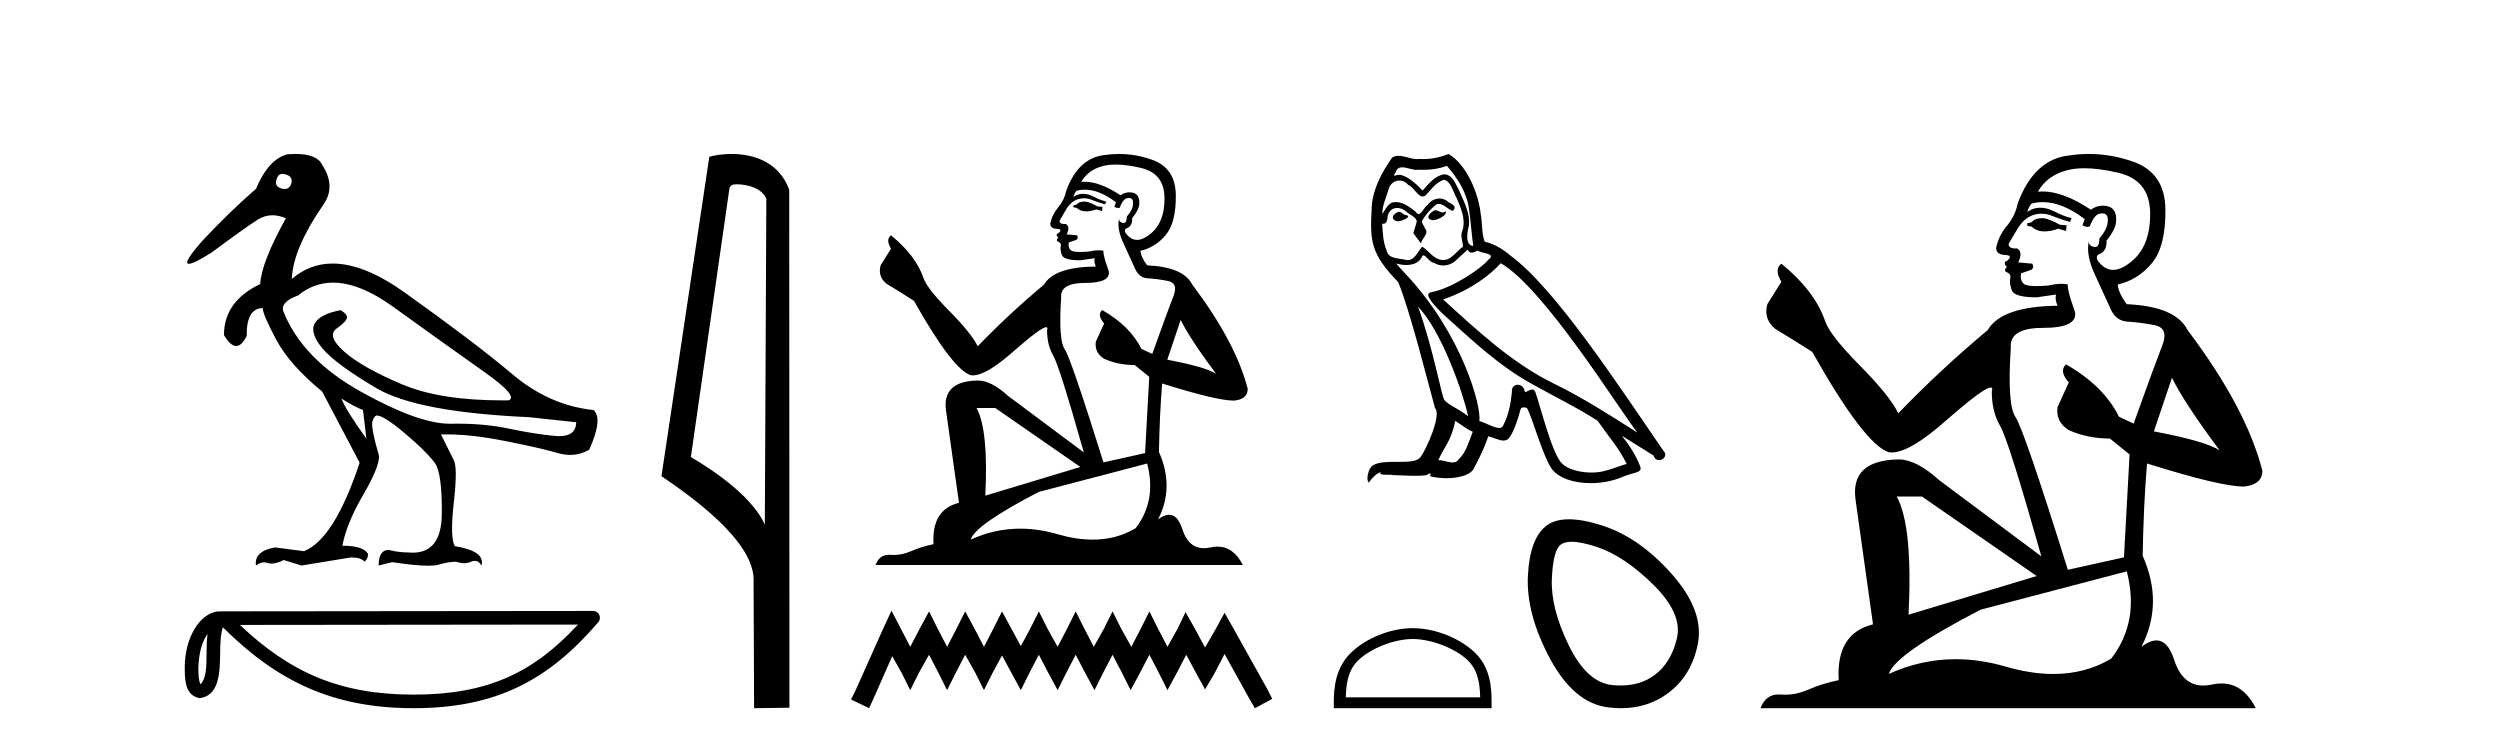
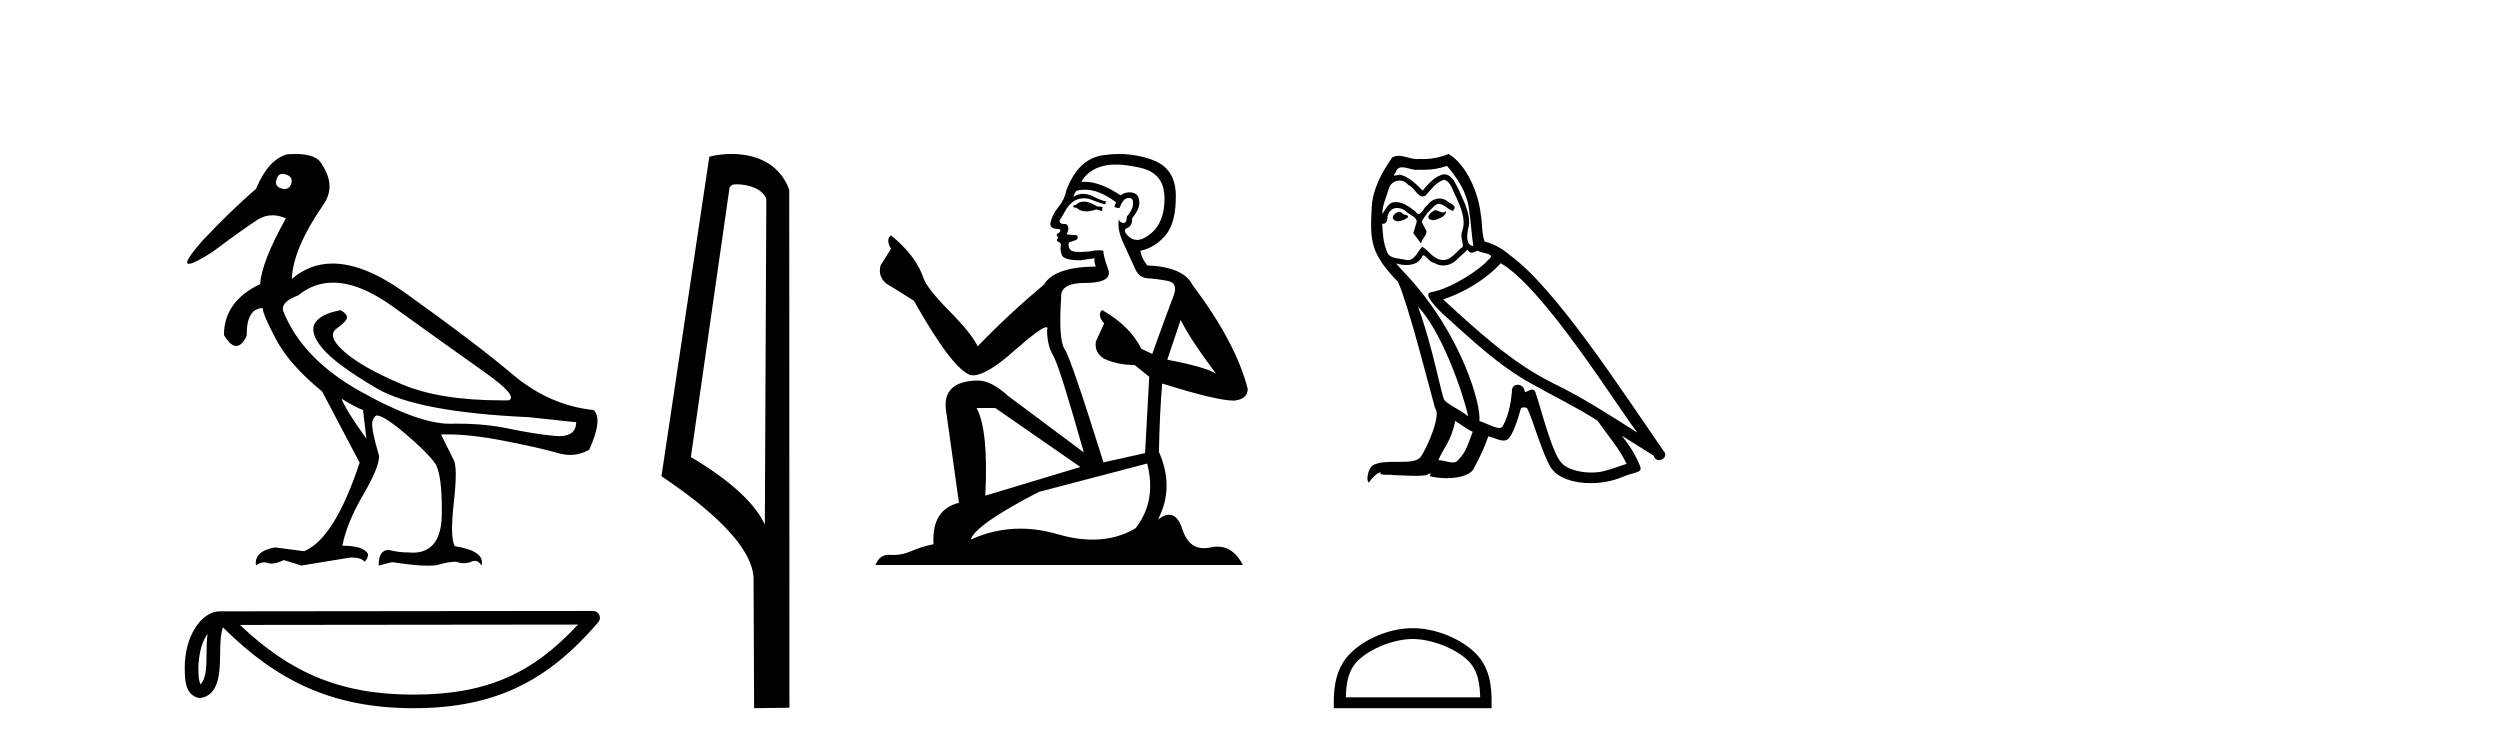
<svg xmlns="http://www.w3.org/2000/svg" width="137.0" height="41.0">
  <path d="M 15.481 9.526 C 15.537 9.526 15.599 9.538 15.667 9.562 C 15.929 9.639 16.029 9.8 15.968 10.047 C 15.898 10.254 15.777 10.358 15.604 10.358 C 15.546 10.358 15.483 10.347 15.413 10.324 C 15.152 10.247 15.067 10.077 15.159 9.816 C 15.216 9.622 15.324 9.526 15.481 9.526 ZM 18.251 15.489 C 19.221 15.489 20.319 15.93 21.544 16.812 C 23.661 18.337 25.335 19.533 26.567 20.403 C 27.798 21.273 28.237 21.785 27.883 21.939 C 27.766 21.94 27.651 21.941 27.537 21.941 C 25.25 21.941 23.415 21.648 22.029 21.061 C 20.574 20.446 19.52 19.849 18.866 19.272 C 18.211 18.694 18.073 18.271 18.45 18.002 C 18.827 17.732 19.016 17.528 19.016 17.39 C 19.016 17.267 18.9 17.136 18.669 16.997 C 17.915 17.136 17.442 17.378 17.249 17.725 C 17.057 18.071 17.199 18.529 17.676 19.099 C 18.154 19.668 19.135 20.392 20.621 21.269 C 22.106 22.147 24.896 22.678 28.991 22.862 L 31.578 23.14 C 31.564 23.647 31.256 23.901 30.655 23.901 C 30.582 23.901 30.505 23.898 30.423 23.89 C 29.669 23.821 28.818 23.686 27.871 23.486 C 27.022 23.307 26.09 23.217 25.074 23.217 C 24.957 23.217 24.839 23.218 24.719 23.22 C 24.697 23.221 24.675 23.221 24.653 23.221 C 23.502 23.221 21.877 22.636 19.778 21.465 C 17.638 20.272 16.222 18.806 15.529 17.066 C 15.406 16.728 15.675 16.435 16.337 16.189 C 16.907 15.722 17.545 15.489 18.251 15.489 ZM 18.715 21.846 C 19.208 22.154 19.601 22.362 19.893 22.47 L 20.078 24.04 C 19.324 22.993 18.869 22.262 18.715 21.846 ZM 16.183 8.437 C 16.05 8.437 15.909 8.442 15.76 8.453 C 15.067 8.623 14.49 9.254 14.028 10.347 C 13.104 11.147 12.134 12.086 11.118 13.164 C 10.355 14.027 10.099 14.458 10.349 14.458 C 10.522 14.458 10.941 14.25 11.603 13.834 C 12.804 12.941 13.639 12.344 14.109 12.044 C 14.367 11.879 14.64 11.797 14.928 11.797 C 15.164 11.797 15.411 11.852 15.667 11.963 C 14.775 13.564 14.305 14.765 14.259 15.566 C 12.935 16.197 12.273 17.128 12.273 18.36 C 12.508 18.76 12.732 18.96 12.943 18.96 C 13.147 18.96 13.339 18.775 13.52 18.406 C 13.504 17.405 13.797 16.897 14.397 16.882 C 14.397 17.113 14.644 17.69 15.136 18.614 C 15.629 19.537 16.468 20.484 17.653 21.454 L 19.708 25.356 C 18.785 28.143 17.769 29.759 16.66 30.206 L 15.067 29.998 C 14.297 30.136 13.951 30.467 14.028 30.991 C 14.176 30.874 14.322 30.816 14.467 30.816 C 14.533 30.816 14.598 30.828 14.663 30.852 C 14.724 30.875 14.793 30.886 14.869 30.886 C 15.053 30.886 15.28 30.821 15.552 30.691 L 16.522 30.991 L 19.2 30.552 C 19.231 30.551 19.261 30.55 19.291 30.55 C 19.613 30.55 19.844 30.628 19.986 30.783 C 20.109 30.66 20.17 30.521 20.17 30.367 C 20.016 30.059 19.547 29.905 18.762 29.905 C 18.916 29.09 19.293 28.166 19.893 27.134 C 20.494 26.103 20.786 25.387 20.771 24.987 C 20.463 23.925 20.343 23.29 20.413 23.082 C 20.482 22.874 20.563 22.77 20.655 22.77 C 20.901 22.77 21.41 23.093 22.179 23.74 C 22.949 24.387 23.495 24.925 23.819 25.356 C 24.096 25.726 24.227 26.665 24.211 28.174 C 24.197 29.582 23.666 30.286 22.619 30.286 C 22.545 30.286 22.467 30.282 22.387 30.275 C 22.033 30.275 21.671 30.229 21.302 30.136 C 20.932 30.136 20.748 30.421 20.748 30.991 L 21.486 30.806 C 22.347 30.936 23.006 31.001 23.463 31.001 C 23.709 31.001 23.897 30.982 24.027 30.945 C 24.396 30.837 24.719 30.783 24.996 30.783 C 25.15 30.837 25.296 30.864 25.432 30.864 C 25.569 30.864 25.697 30.837 25.816 30.783 C 25.889 30.75 25.957 30.734 26.02 30.734 C 26.165 30.734 26.286 30.819 26.382 30.991 C 26.536 30.467 26.051 30.113 24.927 29.929 C 24.742 29.636 24.723 28.839 24.869 27.539 C 25.016 26.238 25.012 25.456 24.858 25.195 L 24.165 23.809 C 24.267 23.806 24.371 23.804 24.477 23.804 C 25.379 23.804 26.426 23.921 27.617 24.156 C 28.949 24.417 29.93 24.641 30.561 24.825 C 30.798 24.895 31.027 24.929 31.249 24.929 C 31.618 24.929 31.966 24.833 32.293 24.641 C 32.801 23.501 32.878 22.778 32.524 22.47 C 30.908 22.301 29.426 21.646 28.079 20.507 C 26.732 19.368 24.769 17.879 22.191 16.039 C 20.699 14.974 19.378 14.442 18.228 14.442 C 17.392 14.442 16.646 14.724 15.991 15.288 C 16.037 14.18 16.606 12.833 17.699 11.247 C 18.192 10.57 18.177 9.831 17.653 9.031 C 17.469 8.635 16.978 8.437 16.183 8.437 Z" style="fill:#000000;stroke:none" />
  <path d="M 11.374 34.735 C 11.334 35.049 11.318 35.419 11.318 35.871 C 11.31 36.329 11.342 37.147 10.986 37.502 C 10.86 37.217 10.883 36.888 10.869 36.584 C 10.901 35.942 10.993 35.275 11.374 34.735 ZM 31.673 34.226 C 29.25 36.842 26.765 38.065 22.658 38.065 C 18.568 38.065 15.855 36.811 13.148 34.246 L 31.673 34.226 ZM 32.504 33.48 C 32.504 33.48 32.504 33.48 32.504 33.48 L 12.071 33.501 C 11.476 33.501 10.986 33.918 10.654 34.477 C 10.323 35.036 10.124 35.772 10.124 36.584 C 10.129 37.245 10.129 38.093 10.923 38.256 C 12.051 38.157 12.045 36.731 12.063 35.871 C 12.063 35.098 12.113 34.657 12.214 34.377 C 15.152 37.298 18.198 38.809 22.658 38.809 C 27.24 38.809 30.096 37.236 32.787 34.095 C 32.881 33.984 32.903 33.829 32.842 33.697 C 32.782 33.564 32.649 33.48 32.504 33.48 Z" style="fill:#000000;stroke:none" />
-   <path d="M 40.383 10.1 C 41.007 10.1 41.772 10.34 41.995 10.89 L 41.913 28.751 L 41.913 28.751 C 41.596 28.034 40.655 26.699 37.86 25.046 L 39.982 10.263 C 40.081 10.157 40.079 10.1 40.383 10.1 ZM 41.913 28.751 L 41.913 28.751 C 41.913 28.751 41.913 28.751 41.913 28.751 L 41.913 28.751 L 41.913 28.751 ZM 40.086 8.437 C 39.608 8.437 39.176 8.505 38.871 8.588 L 36.248 26.094 C 37.635 27.044 41.448 29.648 41.296 31.91 L 41.325 38.809 L 43.261 38.783 L 43.25 10.393 C 42.674 8.837 41.243 8.437 40.086 8.437 Z" style="fill:#000000;stroke:none" />
+   <path d="M 40.383 10.1 C 41.007 10.1 41.772 10.34 41.995 10.89 L 41.913 28.751 L 41.913 28.751 C 41.596 28.034 40.655 26.699 37.86 25.046 L 39.982 10.263 C 40.081 10.157 40.079 10.1 40.383 10.1 ZM 41.913 28.751 L 41.913 28.751 C 41.913 28.751 41.913 28.751 41.913 28.751 L 41.913 28.751 L 41.913 28.751 ZM 40.086 8.437 C 39.608 8.437 39.176 8.505 38.871 8.588 L 36.248 26.094 C 37.635 27.044 41.448 29.648 41.296 31.91 L 41.325 38.809 L 43.261 38.783 L 43.25 10.393 C 42.674 8.837 41.243 8.437 40.086 8.437 " style="fill:#000000;stroke:none" />
  <path d="M 59.482 11.046 Q 59.165 11.046 59.064 11.147 Q 58.975 11.248 58.823 11.248 L 58.823 11.362 L 59 11.388 Q 59.197 11.584 59.523 11.584 Q 59.764 11.584 60.077 11.476 L 60.394 11.565 L 60.419 11.337 L 60.14 11.312 Q 59.735 11.084 59.482 11.046 ZM 61.141 9.018 Q 61.726 9.018 62.497 9.196 Q 63.802 9.487 63.815 10.843 Q 63.827 12.186 63.054 12.807 Q 62.646 13.147 62.31 13.147 Q 62.022 13.147 61.787 12.895 Q 61.559 12.667 61.699 12.528 Q 62.066 12.414 62.041 11.958 Q 62.434 11.476 62.434 11.134 Q 62.458 10.538 61.886 10.538 Q 61.862 10.538 61.838 10.539 Q 61.585 10.564 61.407 10.704 Q 60.286 9.96 59.434 9.96 Q 59.342 9.96 59.254 9.969 L 59.254 9.969 Q 59.621 9.323 60.406 9.107 Q 60.727 9.018 61.141 9.018 ZM 64.701 17.532 Q 65.195 18.546 66.64 20.484 Q 66.095 20.117 63.967 19.711 L 64.701 17.532 ZM 59.448 10.394 Q 60.247 10.394 61.154 11.084 L 61.065 11.337 Q 61.172 11.399 61.272 11.399 Q 61.315 11.399 61.357 11.388 Q 61.559 10.856 61.813 10.856 Q 61.843 10.852 61.87 10.852 Q 62.114 10.852 62.091 11.16 Q 62.091 11.476 61.749 11.869 Q 61.749 12.22 61.579 12.22 Q 61.552 12.22 61.521 12.211 Q 61.293 12.161 61.331 11.958 L 61.331 11.958 Q 61.179 12.528 61.597 13.402 Q 62.003 14.289 62.218 14.758 Q 62.434 15.227 62.902 15.252 Q 63.371 15.277 63.979 15.391 Q 64.587 15.505 64.309 16.215 Q 64.03 16.924 63.143 19.395 L 62.548 19.116 Q 61.927 17.862 60.394 16.988 L 60.394 16.988 Q 60.102 17.266 60.508 17.722 L 60.052 18.723 Q 59.963 19.319 60.508 19.661 Q 61.268 20.003 62.18 20.003 L 62.978 20.649 L 62.75 24.83 L 60.47 25.337 Q 58.683 19.623 58.341 19.129 Q 57.999 18.635 58.151 16.303 Q 58.088 15.505 59.456 15.505 Q 60.875 15.505 60.761 14.859 L 60.584 14.34 Q 60.444 13.858 60.47 13.744 Q 60.358 13.714 60.21 13.714 Q 59.988 13.714 59.684 13.782 Q 59.397 13.808 59.189 13.808 Q 58.772 13.808 58.671 13.706 Q 58.519 13.554 58.569 13.288 L 58.975 13.149 Q 59.114 13.073 59.026 12.895 L 58.455 12.845 Q 58.658 12.414 58.405 12.275 Q 58.367 12.277 58.333 12.277 Q 58.063 12.277 58.063 12.097 Q 58.151 11.933 58.417 11.489 Q 58.683 11.046 59.064 10.919 Q 59.234 10.864 59.403 10.864 Q 59.622 10.864 59.836 10.957 Q 60.216 11.109 60.559 11.198 L 60.622 11.046 Q 60.305 10.97 59.963 10.792 Q 59.634 10.621 59.349 10.621 Q 59.064 10.621 58.823 10.792 Q 58.886 10.564 59 10.45 Q 59.22 10.394 59.448 10.394 ZM 54.541 22.359 L 59.203 25.59 L 53.996 27.161 Q 54.173 23.55 53.514 22.359 ZM 62.864 25.4 Q 63.396 27.44 62.231 28.947 Q 61.187 29.571 59.88 29.571 Q 58.983 29.571 57.961 29.277 Q 56.915 28.97 55.912 28.97 Q 54.512 28.97 53.198 29.568 Q 53.426 28.77 56.922 26.958 L 62.864 25.4 ZM 61.323 8.437 Q 60.917 8.437 60.508 8.499 Q 59.089 8.664 58.43 10.45 Q 58.341 10.932 57.999 11.35 Q 57.657 11.755 57.556 12.249 Q 57.556 12.528 57.911 12.541 Q 58.265 12.553 57.999 12.781 Q 57.885 12.807 57.911 12.895 Q 57.923 12.984 57.999 13.009 Q 57.835 13.187 57.999 13.25 Q 58.177 13.326 58.126 13.504 Q 58.088 13.694 58.189 13.972 Q 58.291 14.264 59.203 14.264 L 59.988 14.15 L 59.988 14.15 Q 59.938 14.34 60.052 14.606 Q 57.771 14.631 57.214 15.594 Q 55.301 17.19 53.578 18.977 Q 53.236 18.267 52.019 17.038 Q 50.816 15.822 50.613 15.252 Q 50.195 14.01 48.827 12.895 Q 48.523 13.123 48.827 13.63 L 48.257 14.542 Q 48.092 15.138 48.573 15.543 Q 49.308 15.987 50.081 16.481 Q 52.209 20.256 53.198 20.56 Q 53.252 20.569 53.312 20.569 Q 54.064 20.569 55.567 19.23 Q 57.056 17.928 57.334 17.928 Q 57.431 17.928 57.379 18.09 Q 57.379 18.913 57.721 19.496 Q 58.063 20.079 59.393 24.792 L 55.25 21.701 Q 54.313 20.852 53.603 20.852 Q 51.614 20.877 51.842 22.499 L 52.552 27.554 Q 51.044 27.921 51.158 29.821 Q 50.474 29.961 49.904 30.214 Q 49.443 30.413 48.974 30.413 Q 48.875 30.413 48.776 30.404 Q 48.742 30.402 48.709 30.402 Q 48.192 30.402 47.978 30.962 L 68.109 30.962 Q 67.596 29.955 66.717 29.955 Q 66.534 29.955 66.336 29.999 Q 66.144 30.041 65.973 30.041 Q 65.127 30.041 64.79 28.998 Q 64.54 28.208 64.07 28.208 Q 63.801 28.208 63.46 28.466 Q 64.372 26.705 63.51 24.766 Q 63.548 22.663 63.688 21.016 Q 66.665 21.954 67.628 21.954 Q 68.375 21.878 68.375 21.308 Q 67.717 18.749 65.335 15.594 Q 64.853 14.631 62.864 14.542 Q 62.522 14.086 62.497 13.744 Q 63.32 13.554 63.878 12.883 Q 64.448 12.211 64.435 10.704 Q 64.423 9.209 63.13 8.753 Q 62.236 8.437 61.323 8.437 Z" style="fill:#000000;stroke:none" />
-   <path d="M 48.853 33.464 L 48.378 34.494 L 46.873 37.859 L 46.636 38.334 L 47.626 38.809 L 47.863 38.295 L 48.893 35.959 L 49.407 36.869 L 49.882 37.82 L 50.357 36.869 L 50.912 35.88 L 51.426 36.869 L 51.901 37.82 L 52.377 36.869 L 52.891 35.88 L 53.446 36.869 L 53.921 37.82 L 54.396 36.869 L 54.91 35.919 L 55.425 36.869 L 55.94 37.82 L 56.415 36.869 L 56.93 35.88 L 57.444 36.869 L 57.959 37.82 L 58.434 36.869 L 58.949 35.88 L 59.463 36.869 L 59.978 37.82 L 60.453 36.869 L 60.968 35.88 L 61.483 36.869 L 61.958 37.82 L 62.472 36.869 L 62.987 35.88 L 63.502 36.869 L 63.977 37.82 L 64.492 36.869 L 65.006 35.88 L 65.56 36.909 L 66.036 37.78 L 66.55 36.909 L 67.105 35.84 L 68.49 38.334 L 68.767 38.809 L 69.718 38.295 L 69.48 37.82 L 67.58 34.415 L 67.105 33.583 L 66.629 34.454 L 66.036 35.484 L 65.481 34.454 L 64.967 33.544 L 64.531 34.454 L 63.977 35.444 L 63.462 34.454 L 62.987 33.504 L 62.512 34.454 L 61.997 35.444 L 61.443 34.454 L 60.968 33.504 L 60.493 34.454 L 59.939 35.444 L 59.424 34.454 L 58.949 33.504 L 58.474 34.454 L 57.959 35.444 L 57.405 34.454 L 56.93 33.504 L 56.454 34.454 L 55.94 35.404 L 55.425 34.454 L 54.91 33.504 L 54.435 34.454 L 53.921 35.444 L 53.406 34.454 L 52.891 33.504 L 52.416 34.454 L 51.901 35.444 L 51.387 34.454 L 50.912 33.504 L 50.397 34.454 L 49.882 35.444 L 49.368 34.454 L 48.853 33.464 Z" style="fill:#000000;stroke:none" />
  <path d="M 78.632 11.515 C 78.361 11.645 78.03 12.006 78.532 12.067 C 78.772 12.057 79.324 11.806 79.223 11.575 L 79.223 11.575 C 79.172 11.624 79.119 11.642 79.066 11.642 C 78.924 11.642 78.778 11.515 78.632 11.515 ZM 76.657 11.605 C 76.326 11.686 76.155 12.046 76.576 12.127 C 76.583 12.127 76.591 12.128 76.598 12.128 C 76.841 12.128 77.501 11.834 76.957 11.766 C 76.867 11.706 76.777 11.605 76.657 11.605 ZM 79.294 9.089 C 79.885 9.78 80.407 10.583 80.507 11.505 C 80.607 12.167 80.637 12.829 80.738 13.48 C 80.266 13.44 80.407 12.708 80.497 12.357 C 80.577 11.665 80.206 11.024 79.945 10.412 C 79.765 10.081 79.594 9.56 79.133 9.55 C 78.622 9.64 78.291 10.071 77.96 10.442 C 77.619 10.101 77.258 9.73 76.787 9.59 C 76.762 9.581 76.735 9.577 76.705 9.577 C 76.6 9.577 76.476 9.624 76.419 9.624 C 76.37 9.624 76.371 9.589 76.476 9.46 C 76.54 9.235 76.672 9.168 76.836 9.168 C 77.074 9.168 77.38 9.31 77.637 9.31 C 77.676 9.31 77.713 9.307 77.75 9.299 C 77.834 9.304 77.919 9.307 78.004 9.307 C 78.442 9.307 78.882 9.24 79.294 9.089 ZM 79.133 9.851 C 79.524 9.951 79.615 10.492 79.805 10.813 C 80.046 11.375 80.336 11.986 80.146 12.618 C 79.996 12.919 80.186 13.3 80.166 13.52 C 79.832 13.755 79.538 14.251 79.094 14.251 C 79.045 14.251 78.995 14.245 78.943 14.232 C 78.502 14.142 78.281 13.721 77.94 13.52 C 77.693 13.758 77.547 14.252 77.141 14.252 C 77.085 14.252 77.024 14.243 76.957 14.222 C 76.586 14.142 76.095 14.182 75.985 13.731 C 75.794 13.27 75.774 12.758 75.744 12.257 L 75.744 12.257 C 75.766 12.261 75.787 12.263 75.805 12.263 C 76.008 12.263 76.027 12.028 76.045 11.826 C 76.123 11.532 76.333 11.396 76.567 11.396 C 76.724 11.396 76.892 11.458 77.038 11.575 C 77.208 11.766 77.729 11.916 77.619 12.217 C 77.569 12.397 77.509 12.588 77.449 12.778 L 77.87 13.34 C 77.91 13.049 78.341 12.809 78.09 12.518 C 78.05 12.387 77.9 12.217 77.92 12.117 C 78.1 11.796 78.341 11.515 78.622 11.274 C 78.698 11.201 78.775 11.172 78.852 11.172 C 79.121 11.172 79.391 11.524 79.625 11.555 C 79.855 11.304 79.604 11.204 79.374 11.074 C 79.231 10.939 79.058 10.878 78.886 10.878 C 78.635 10.878 78.385 11.008 78.231 11.234 C 78.04 11.349 77.908 11.729 77.741 11.729 C 77.688 11.729 77.632 11.691 77.569 11.595 C 77.263 11.35 76.896 11.075 76.495 11.075 C 76.436 11.075 76.376 11.081 76.316 11.094 C 76.032 11.153 75.777 11.727 75.755 11.727 C 75.755 11.727 75.754 11.726 75.754 11.726 C 75.744 11.254 75.965 10.833 76.095 10.372 C 76.168 10.069 76.428 9.894 76.692 9.894 C 76.866 9.894 77.041 9.969 77.168 10.131 C 77.466 10.242 77.685 10.767 77.966 10.767 C 78.015 10.767 78.067 10.75 78.121 10.713 C 78.431 10.382 78.682 9.991 79.133 9.851 ZM 77.709 16.809 C 78.983 18.123 80.156 21.452 80.457 22.815 C 79.965 22.414 79.294 22.154 79.143 21.903 C 78.983 21.642 78.542 19.105 77.709 16.809 ZM 82.242 14.423 C 84.648 15.807 88.839 22.615 89.732 23.708 C 88.228 22.755 86.744 21.793 85.129 21.01 C 82.863 19.898 80.928 18.093 79.083 16.408 C 80.607 15.897 81.7 15.034 82.242 14.423 ZM 79.745 23.066 C 80.066 23.257 80.356 23.517 80.707 23.658 C 80.497 24.179 80.367 24.761 79.935 25.172 C 79.854 25.302 79.739 25.343 79.607 25.343 C 79.379 25.343 79.102 25.22 78.87 25.22 C 78.854 25.22 78.838 25.221 78.822 25.222 C 79.103 24.52 79.524 24.209 79.745 23.066 ZM 80.427 13.681 C 80.487 13.807 80.565 13.848 80.647 13.848 C 80.755 13.848 80.871 13.777 80.968 13.731 C 81.209 13.901 82.041 13.881 81.55 14.242 C 81.239 14.663 79.578 15.812 78.424 16.014 C 77.926 16.102 78.762 16.889 79.033 17.17 C 80.597 18.574 82.131 20.058 84.006 21.071 C 85.179 21.732 86.413 22.324 87.546 23.056 C 88.087 23.838 88.729 24.56 89.14 25.422 C 88.729 25.543 88.328 25.713 87.907 25.813 C 87.685 25.87 87.444 25.896 87.203 25.896 C 86.54 25.896 85.874 25.698 85.58 25.382 C 85.039 24.811 84.447 22.374 84.137 21.482 C 84.092 21.381 84.03 21.348 83.962 21.348 C 83.826 21.348 83.669 21.48 83.592 21.48 C 83.576 21.48 83.563 21.475 83.555 21.462 C 83.535 21.215 83.345 21.084 83.168 21.084 C 82.992 21.084 82.828 21.212 82.853 21.482 C 82.793 22.113 82.673 22.745 82.372 23.317 C 82.335 23.414 82.258 23.451 82.157 23.451 C 81.872 23.451 81.394 23.157 81.068 23.076 C 81.199 22.304 80.146 18.353 77.058 15.045 C 76.95 14.928 76.479 14.432 76.52 14.432 C 76.525 14.432 76.537 14.438 76.556 14.453 C 76.714 14.494 76.892 14.522 77.069 14.522 C 77.407 14.522 77.739 14.418 77.91 14.102 C 77.936 14.024 77.969 13.993 78.007 13.993 C 78.144 13.993 78.352 14.393 78.572 14.393 C 78.731 14.499 78.909 14.548 79.087 14.548 C 79.377 14.548 79.666 14.417 79.865 14.192 C 80.056 14.022 80.236 13.851 80.427 13.681 ZM 79.384 8.437 C 79.069 8.577 78.517 8.717 78.022 8.717 C 77.949 8.717 77.879 8.714 77.81 8.708 C 77.763 8.716 77.715 8.72 77.667 8.72 C 77.329 8.72 76.966 8.538 76.639 8.538 C 76.515 8.538 76.396 8.565 76.286 8.637 C 75.734 9.439 75.233 10.332 75.173 11.325 C 75.062 13.23 75.112 13.891 76.616 15.456 C 77.208 16.799 78.311 21.181 78.642 22.374 C 79.003 22.715 78.191 24.58 77.85 25.041 C 77.664 25.297 77.175 25.31 76.65 25.31 C 76.593 25.31 76.536 25.309 76.478 25.309 C 76.006 25.309 75.528 25.319 75.233 25.503 C 74.952 25.683 74.852 26.355 75.012 26.445 C 75.163 26.214 75.463 25.904 75.674 25.874 L 75.674 25.874 C 75.473 26.084 76.175 25.984 76.326 26.034 C 76.731 26.041 77.141 26.075 77.553 26.075 C 77.752 26.075 77.951 26.067 78.151 26.044 C 78.241 26.004 78.337 25.943 78.38 25.943 C 78.413 25.943 78.413 25.98 78.351 26.094 C 78.635 26.168 78.954 26.205 79.266 26.205 C 79.967 26.205 80.632 26.018 80.778 25.643 C 81.078 25.091 81.359 24.51 81.56 23.908 C 81.816 23.963 82.138 24.143 82.396 24.143 C 82.471 24.143 82.541 24.127 82.603 24.089 C 82.883 23.898 83.174 23.006 83.334 22.414 C 83.35 22.353 83.433 22.323 83.518 22.323 C 83.599 22.323 83.681 22.35 83.705 22.404 C 84.006 23.006 84.508 24.851 84.989 25.623 C 85.352 26.195 86.232 26.477 87.169 26.477 C 87.758 26.477 88.37 26.365 88.889 26.144 C 89.541 25.863 90.022 25.924 89.882 25.563 C 89.661 24.961 89.28 24.39 88.879 23.878 L 88.879 23.878 C 89.461 24.239 90.042 24.61 90.624 24.971 C 90.672 25.146 90.793 25.215 90.916 25.215 C 91.153 25.215 91.4 24.958 91.155 24.7 C 88.879 21.412 85.26 15.807 82.753 13.992 C 82.352 13.641 81.881 13.37 81.359 13.24 C 81.189 12.798 81.239 12.207 81.139 11.706 C 81.038 10.713 80.437 9.069 79.384 8.437 Z" style="fill:#000000;stroke:none" />
  <path d="M 77.416 35.018 C 78.48 35.018 79.812 35.564 80.456 36.209 C 81.019 36.772 81.093 37.52 81.114 38.214 L 73.75 38.214 C 73.771 37.52 73.845 36.772 74.408 36.209 C 75.053 35.564 76.353 35.018 77.416 35.018 ZM 77.416 34.423 C 76.155 34.423 74.797 35.006 74.001 35.801 C 73.185 36.617 73.092 37.692 73.092 38.496 L 73.092 38.809 L 81.74 38.809 L 81.74 38.496 C 81.74 37.692 81.679 36.617 80.863 35.801 C 80.067 35.006 78.678 34.423 77.416 34.423 Z" style="fill:#000000;stroke:none" />
-   <path d="M 86.126 29.69 Q 86.658 29.69 87.527 29.979 Q 89.018 30.476 90.616 32.056 Q 92.213 33.636 91.894 34.985 Q 91.574 36.334 90.651 37.008 Q 89.889 37.565 88.811 37.565 Q 88.585 37.565 88.344 37.541 Q 86.959 37.399 85.965 35.357 Q 84.971 33.316 85.042 31.719 Q 85.113 30.121 85.539 29.837 Q 85.746 29.69 86.126 29.69 ZM 85.981 28.457 Q 85.249 28.457 84.794 28.772 Q 83.836 29.447 83.729 31.541 Q 83.623 33.636 84.936 36.085 Q 86.249 38.534 88.131 38.765 Q 88.49 38.809 88.831 38.809 Q 90.27 38.809 91.361 38.02 Q 92.71 37.044 93.047 35.251 Q 93.385 33.458 91.61 31.453 Q 89.835 29.447 87.776 28.79 Q 86.732 28.457 85.981 28.457 Z" style="fill:#000000;stroke:none" />
-   <path d="M 111.986 11.955 Q 111.559 11.955 111.422 12.091 Q 111.302 12.228 111.097 12.228 L 111.097 12.382 L 111.337 12.416 Q 111.602 12.681 112.041 12.681 Q 112.367 12.681 112.789 12.535 L 113.216 12.655 L 113.25 12.348 L 112.874 12.313 Q 112.327 12.006 111.986 11.955 ZM 114.223 9.22 Q 115.012 9.22 116.051 9.46 Q 117.811 9.853 117.828 11.681 Q 117.845 13.492 116.803 14.329 Q 116.252 14.788 115.8 14.788 Q 115.411 14.788 115.095 14.449 Q 114.787 14.141 114.975 13.953 Q 115.471 13.8 115.437 13.185 Q 115.966 12.535 115.966 12.074 Q 115.999 11.27 115.227 11.27 Q 115.196 11.27 115.163 11.271 Q 114.822 11.305 114.582 11.493 Q 113.071 10.491 111.922 10.491 Q 111.798 10.491 111.678 10.503 L 111.678 10.503 Q 112.174 9.631 113.233 9.341 Q 113.665 9.22 114.223 9.22 ZM 119.024 20.701 Q 119.69 22.068 121.638 24.682 Q 120.903 24.186 118.033 23.639 L 119.024 20.701 ZM 111.941 11.076 Q 113.018 11.076 114.241 12.006 L 114.121 12.348 Q 114.265 12.431 114.4 12.431 Q 114.458 12.431 114.514 12.416 Q 114.787 11.698 115.129 11.698 Q 115.17 11.693 115.207 11.693 Q 115.536 11.693 115.505 12.108 Q 115.505 12.535 115.044 13.065 Q 115.044 13.538 114.814 13.538 Q 114.778 13.538 114.736 13.526 Q 114.429 13.458 114.48 13.185 L 114.48 13.185 Q 114.275 13.953 114.839 15.132 Q 115.385 16.328 115.676 16.96 Q 115.966 17.592 116.598 17.626 Q 117.23 17.66 118.05 17.814 Q 118.87 17.968 118.494 18.925 Q 118.119 19.881 116.923 23.212 L 116.12 22.837 Q 115.283 21.145 113.216 19.967 L 113.216 19.967 Q 112.823 20.342 113.369 20.957 L 112.754 22.307 Q 112.635 23.11 113.369 23.571 Q 114.394 24.032 115.624 24.032 L 116.701 24.904 L 116.393 30.541 L 113.318 31.224 Q 110.909 23.52 110.448 22.854 Q 109.987 22.187 110.192 19.044 Q 110.107 17.968 111.952 17.968 Q 113.865 17.968 113.711 17.097 L 113.472 16.396 Q 113.284 15.747 113.318 15.593 Q 113.168 15.552 112.968 15.552 Q 112.669 15.552 112.259 15.645 Q 111.872 15.679 111.591 15.679 Q 111.029 15.679 110.892 15.542 Q 110.687 15.337 110.756 14.978 L 111.302 14.79 Q 111.49 14.688 111.371 14.449 L 110.602 14.38 Q 110.875 13.8 110.534 13.612 Q 110.482 13.615 110.437 13.615 Q 110.072 13.615 110.072 13.373 Q 110.192 13.15 110.551 12.553 Q 110.909 11.955 111.422 11.784 Q 111.652 11.71 111.879 11.71 Q 112.174 11.71 112.464 11.835 Q 112.977 12.04 113.438 12.16 L 113.523 11.955 Q 113.096 11.852 112.635 11.613 Q 112.191 11.382 111.806 11.382 Q 111.422 11.382 111.097 11.613 Q 111.183 11.305 111.337 11.152 Q 111.633 11.076 111.941 11.076 ZM 105.323 27.21 L 111.61 31.566 L 104.589 33.684 Q 104.828 28.816 103.94 27.21 ZM 116.547 31.31 Q 117.264 34.06 115.693 36.093 Q 114.285 36.934 112.523 36.934 Q 111.313 36.934 109.936 36.537 Q 108.524 36.124 107.172 36.124 Q 105.284 36.124 103.512 36.93 Q 103.82 35.854 108.535 33.411 L 116.547 31.31 ZM 114.468 8.437 Q 113.921 8.437 113.369 8.521 Q 111.456 8.743 110.568 11.152 Q 110.448 11.801 109.987 12.365 Q 109.526 12.911 109.389 13.578 Q 109.389 13.953 109.867 13.97 Q 110.346 13.988 109.987 14.295 Q 109.833 14.329 109.867 14.449 Q 109.884 14.568 109.987 14.603 Q 109.765 14.842 109.987 14.927 Q 110.226 15.03 110.158 15.269 Q 110.107 15.525 110.243 15.901 Q 110.38 16.294 111.61 16.294 L 112.669 16.14 L 112.669 16.14 Q 112.601 16.396 112.754 16.755 Q 109.679 16.789 108.928 18.087 Q 106.348 20.24 104.025 22.649 Q 103.564 21.692 101.924 20.035 Q 100.301 18.395 100.028 17.626 Q 99.464 15.952 97.619 14.449 Q 97.209 14.756 97.619 15.44 L 96.85 16.67 Q 96.628 17.472 97.277 18.019 Q 98.268 18.617 99.31 19.283 Q 102.18 24.374 103.512 24.784 Q 103.586 24.795 103.666 24.795 Q 104.68 24.795 106.707 22.99 Q 108.715 21.235 109.089 21.235 Q 109.221 21.235 109.15 21.453 Q 109.15 22.563 109.611 23.349 Q 110.072 24.135 111.866 30.49 L 106.28 26.322 Q 105.016 25.177 104.059 25.177 Q 101.377 25.211 101.685 27.398 L 102.641 34.214 Q 100.608 34.709 100.762 37.272 Q 99.84 37.46 99.071 37.801 Q 98.45 38.07 97.817 38.07 Q 97.684 38.07 97.55 38.058 Q 97.504 38.055 97.46 38.055 Q 96.763 38.055 96.474 38.809 L 123.619 38.809 Q 122.927 37.452 121.742 37.452 Q 121.496 37.452 121.228 37.511 Q 120.969 37.568 120.739 37.568 Q 119.598 37.568 119.144 36.161 Q 118.807 35.096 118.172 35.096 Q 117.81 35.096 117.35 35.444 Q 118.58 33.069 117.418 30.456 Q 117.469 27.62 117.657 25.399 Q 121.672 26.663 122.97 26.663 Q 123.978 26.561 123.978 25.792 Q 123.09 22.341 119.878 18.087 Q 119.229 16.789 116.547 16.67 Q 116.086 16.055 116.051 15.593 Q 117.162 15.337 117.914 14.432 Q 118.682 13.526 118.665 11.493 Q 118.648 9.478 116.906 8.863 Q 115.699 8.437 114.468 8.437 Z" style="fill:#000000;stroke:none" />
</svg>